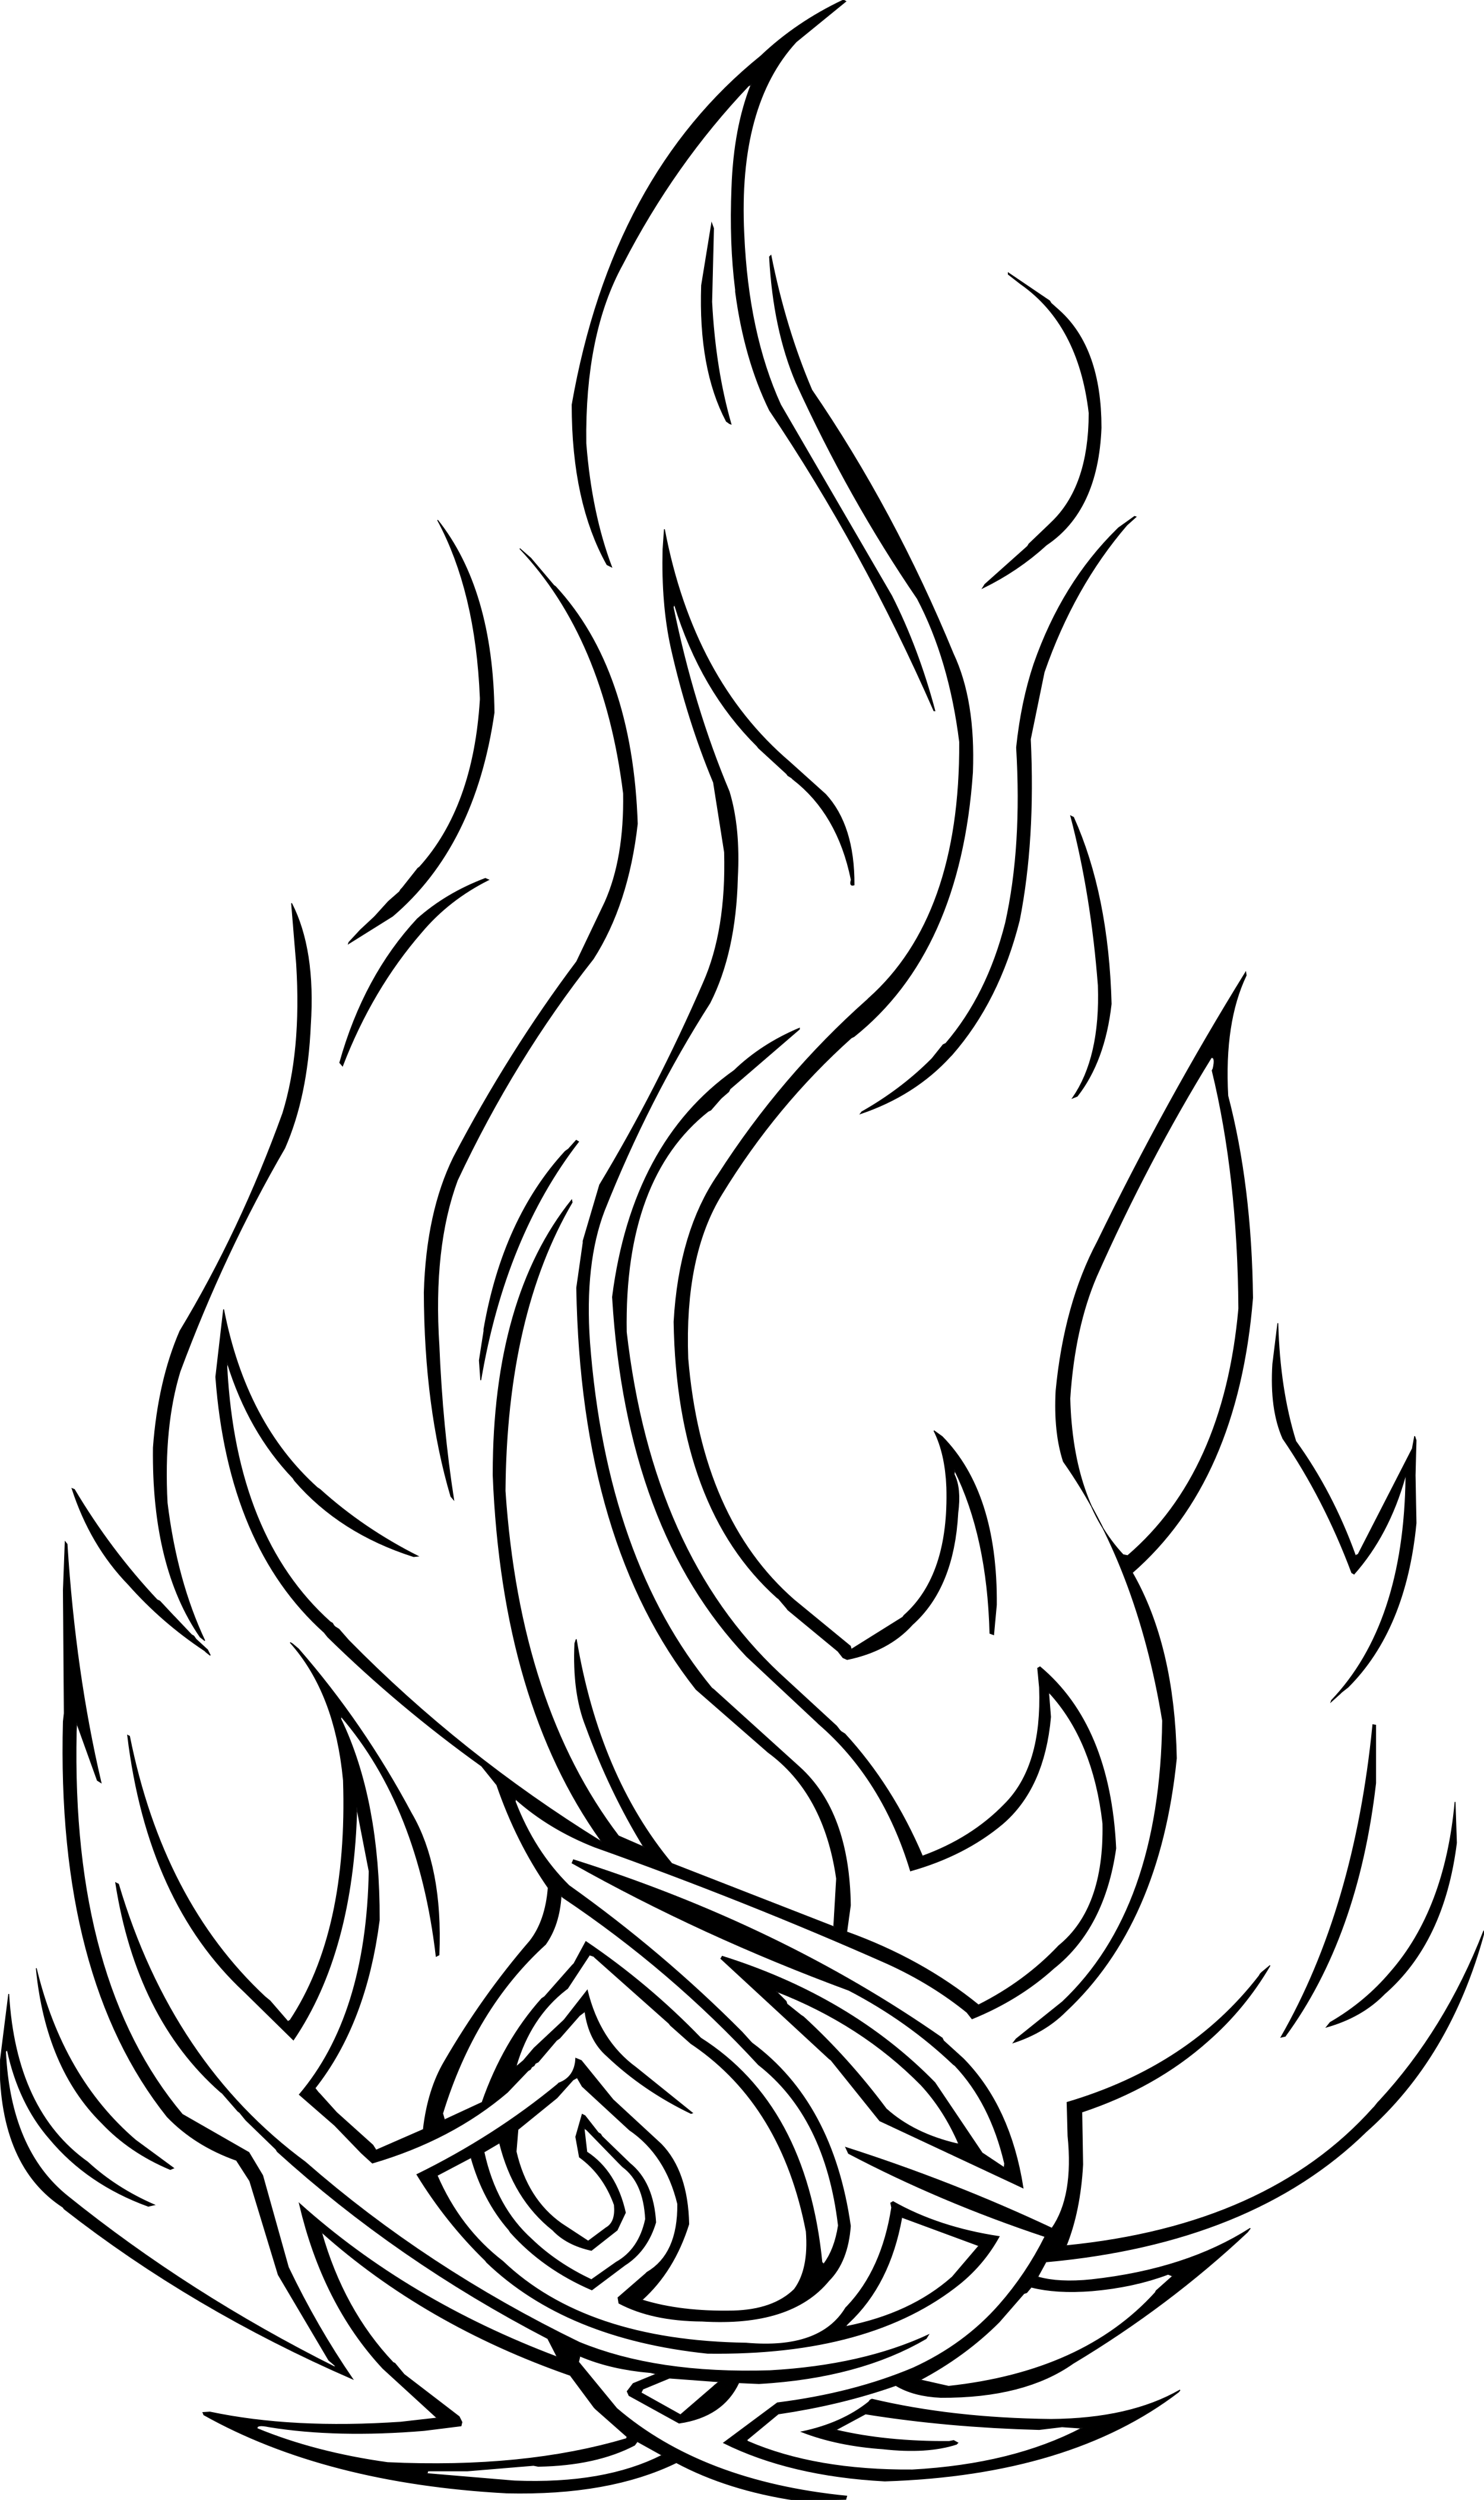
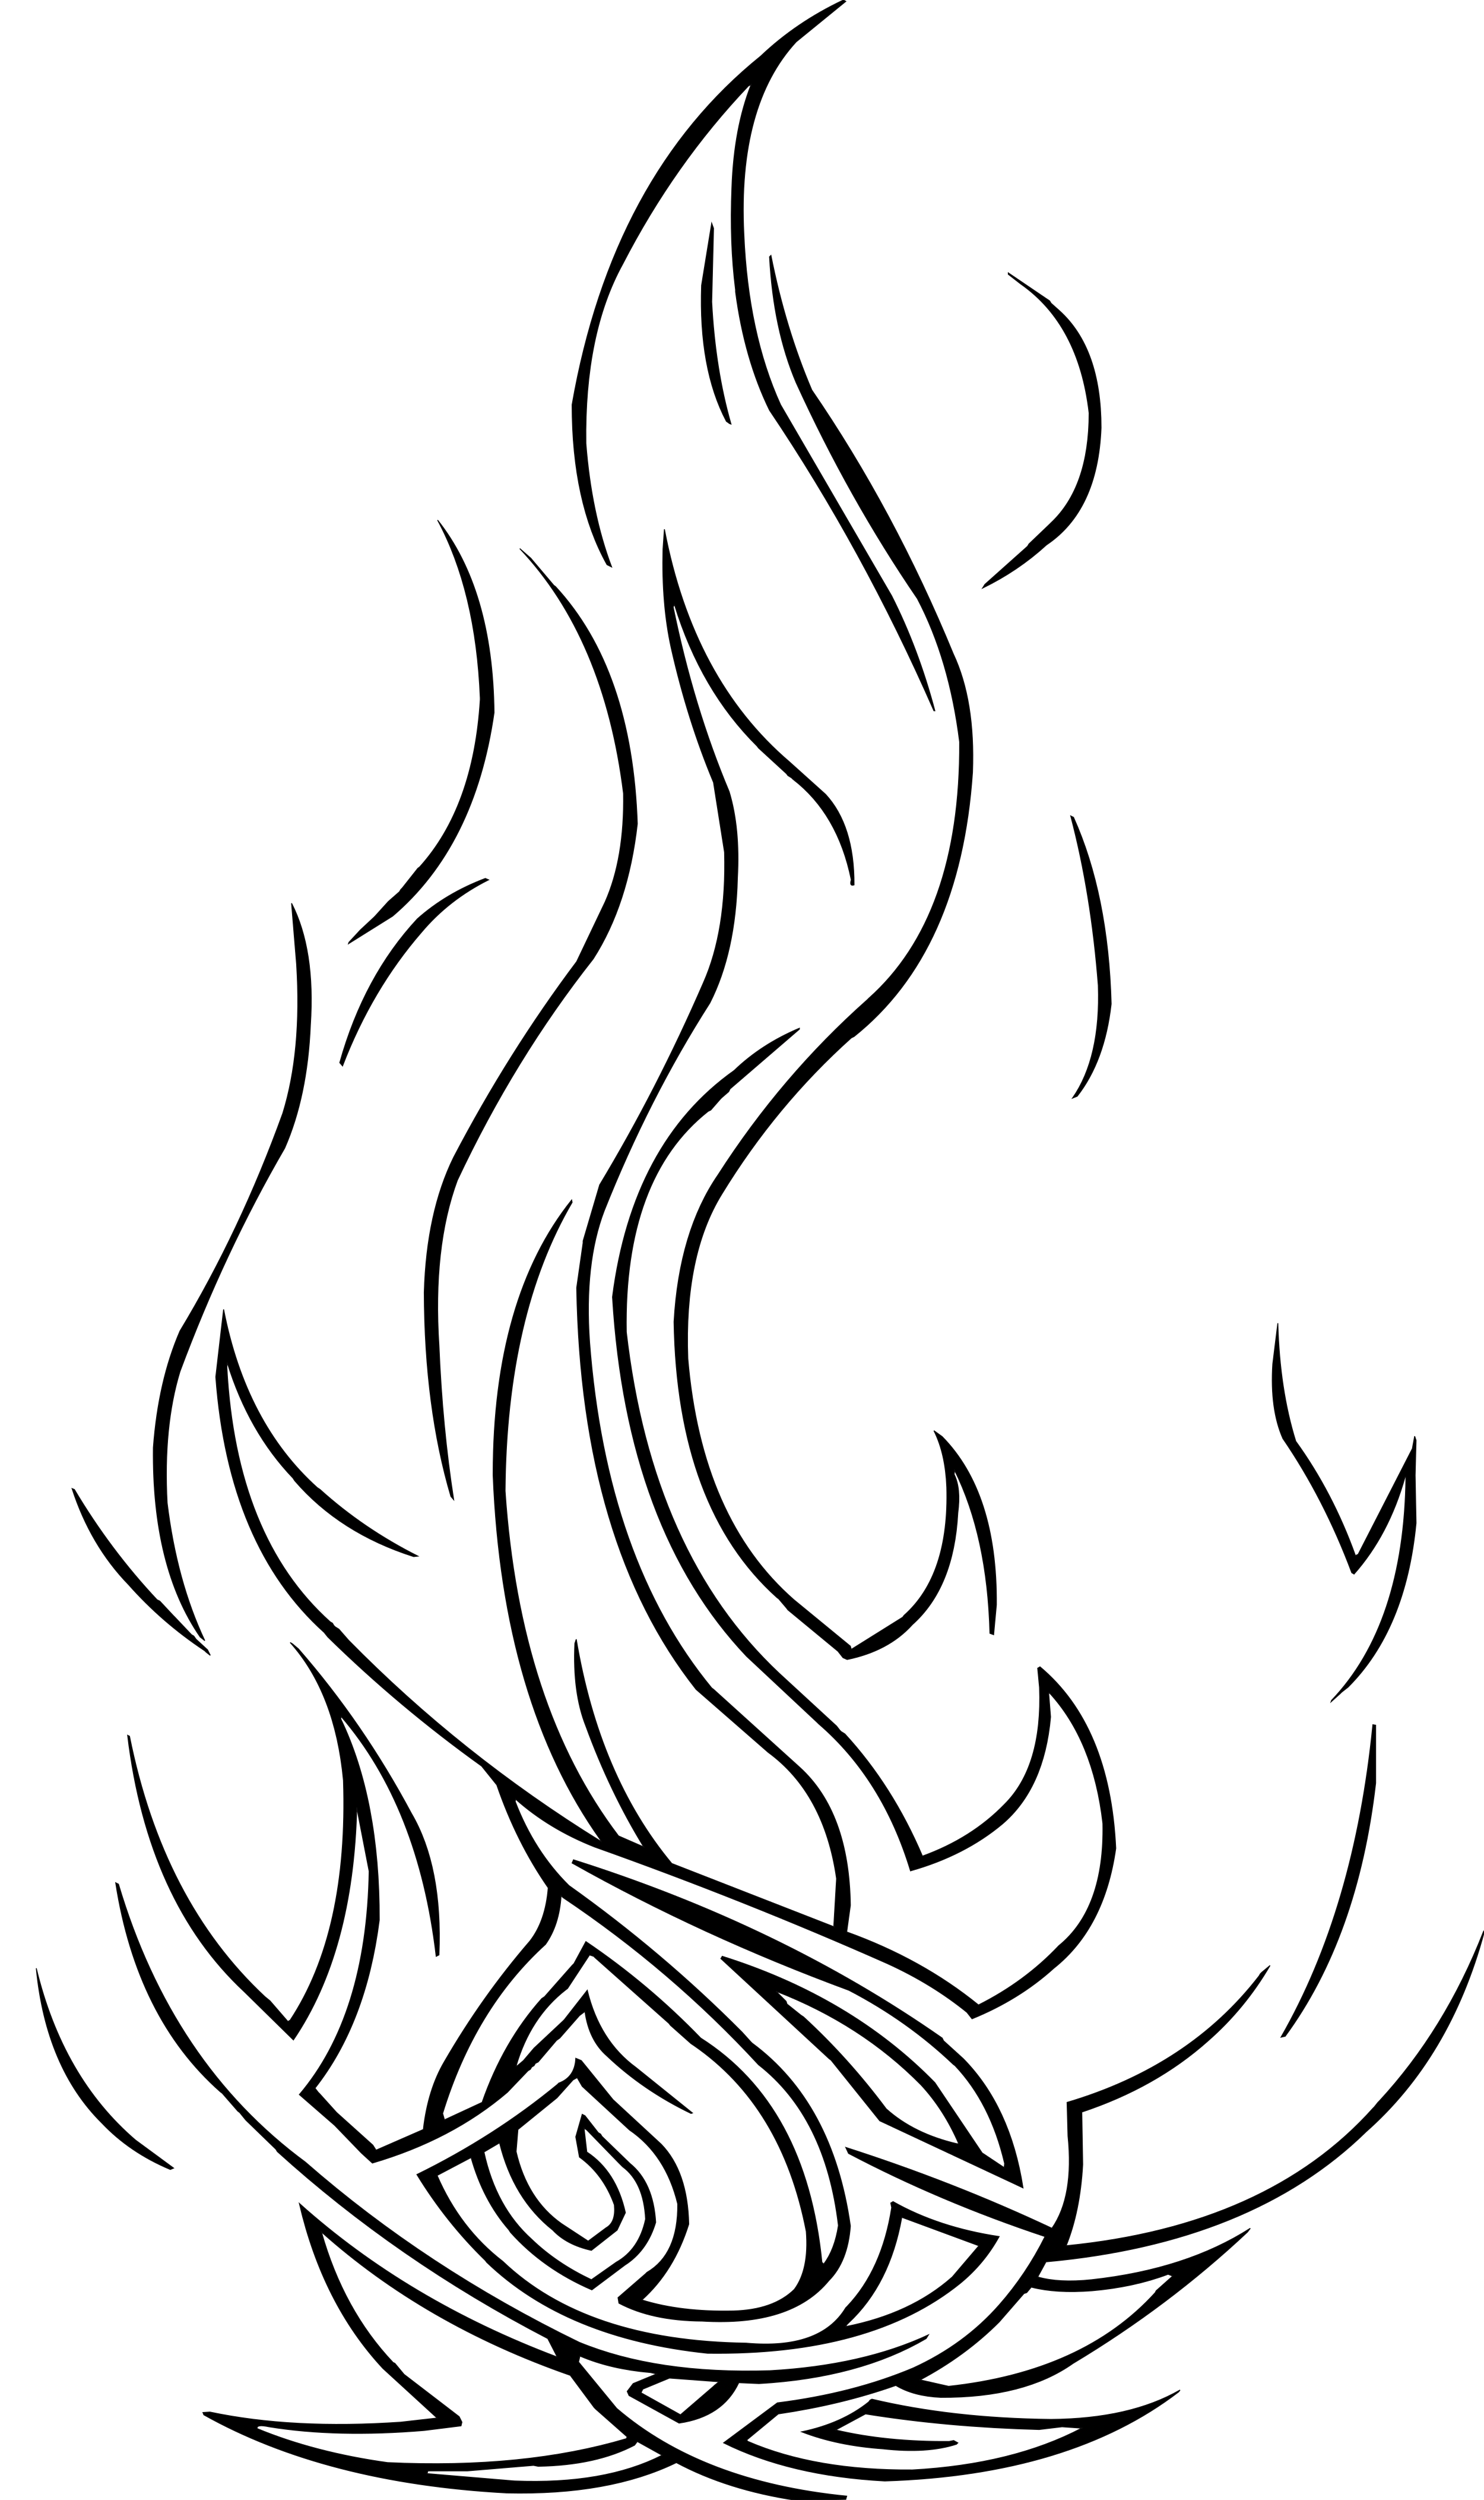
<svg xmlns="http://www.w3.org/2000/svg" width="1616" height="2721" version="1.1" desc="Created with decorsvg.com converter" viewBox="222 175 1616 2721">
  <path fill="rgb(0,0,0)" stroke="rgb(14,13,14)" stroke-width="1" opacity="1" d="M 1140.5 175 L 1143 176.5 L 1089 220.5 Q 1025.2 289.7 1032 429.5 Q 1036.6 537.9 1072 615.5 L 1193 823.5 Q 1221.9 880.6 1240 948.5 L 1239 948.5 Q 1161.9 772.6 1060 621.5 Q 1032.7 565.8 1023 492.5 L 1023 490.5 Q 1016.5 439.5 1019 379.5 Q 1021.2 314.5 1040 267 L 1037 268.5 Q 956.3 353.3 900 462.5 Q 858.3 538.3 860 657.5 Q 865.9 733.4 888 792 L 883 789.5 Q 845 721.5 845 615.5 Q 888.6 366.6 1050.5 236 Q 1089.2 199.2 1140.5 175 Z " />
  <path fill="rgb(0,0,0)" stroke="rgb(14,13,14)" stroke-width="1" opacity="1" d="M 997 418 L 999 423.5 L 997 503.5 Q 1000.8 576.7 1018 636.5 L 1016.5 636 L 1013 633.5 Q 982.8 576.2 986 485.5 L 997 418 Z " />
  <path fill="rgb(0,0,0)" stroke="rgb(14,13,14)" stroke-width="1" opacity="1" d="M 1061.5 453 Q 1077.4 532.6 1106 599.5 Q 1195.7 730.3 1260 886.5 Q 1284 937.5 1281 1015.5 Q 1267.6 1210.7 1152 1303 L 1149 1304.5 Q 1067 1378 1008 1474.5 Q 966.8 1541.3 971 1653.5 Q 985.7 1827.8 1086.5 1916 L 1148 1966.5 L 1149 1970 L 1205 1935 L 1206.5 1933 Q 1255.8 1889.3 1253 1793.5 Q 1251.5 1756.7 1239 1732 L 1248 1738.5 Q 1308 1799.5 1307 1921.5 L 1304 1954 L 1300 1952.5 Q 1297.3 1847.2 1261.5 1775 L 1261 1779.5 Q 1268.6 1794.9 1265 1821.5 Q 1260.7 1902.7 1215.5 1943 Q 1189.7 1971.7 1144.5 1981 L 1140 1979 L 1134.5 1972 L 1080 1927 L 1078.5 1925 L 1070 1915 L 1068 1913.5 Q 959.4 1816.1 956 1613.5 Q 961.6 1515.1 1004 1453.5 Q 1073 1346 1166.5 1263 L 1168 1261.5 Q 1268 1172.5 1267 982.5 Q 1255.8 892.7 1221 826.5 Q 1146.5 717.5 1089 591.5 Q 1064.2 533.3 1060 454.5 L 1061.5 453 Z " />
  <path fill="rgb(0,0,0)" stroke="rgb(14,13,14)" stroke-width="1" opacity="1" d="M 1320 472 L 1365 502.5 L 1366.5 505 L 1376 513.5 Q 1421 554.5 1421 640.5 Q 1417.5 730.5 1361.5 768 Q 1330.8 796.1 1292 815 L 1294.5 811 L 1341 769.5 L 1342.5 767 L 1365 745.5 L 1366.5 744 Q 1408 705 1408 624.5 Q 1396.8 528.2 1333.5 484 L 1320 473.5 L 1320 472 Z " />
-   <path fill="rgb(0,0,0)" stroke="rgb(14,13,14)" stroke-width="1" opacity="1" d="M 1457.5 737 L 1459 737.5 L 1449 746.5 Q 1391.2 813.7 1359 906.5 L 1344 979.5 Q 1349.2 1089.2 1332 1176.5 Q 1309.9 1264.4 1258.5 1323 L 1257 1324.5 Q 1218.5 1366.8 1159 1387 L 1160.5 1385 Q 1203.9 1360.4 1237 1327 L 1249 1312 L 1252 1310.5 Q 1297.2 1257.7 1317 1179.5 Q 1335.5 1096.5 1329 988.5 Q 1334.2 938.7 1348 897.5 Q 1378.7 809.7 1438.5 751 L 1440 749.5 L 1457.5 737 Z " />
  <path fill="rgb(0,0,0)" stroke="rgb(14,13,14)" stroke-width="1" opacity="1" d="M 698.5 741 Q 758.5 816.5 760 950.5 Q 739.2 1095.7 649.5 1172 L 601.5 1202 L 602 1200.5 L 614.5 1187 L 629 1173.5 L 630.5 1172 L 645 1156 L 657 1145.5 L 658.5 1143 L 660 1141.5 L 677 1120 L 679 1118.5 Q 737.8 1053.3 745 936.5 L 745 934.5 Q 740.3 818.4 698.5 741 Z " />
  <path fill="rgb(0,0,0)" stroke="rgb(14,13,14)" stroke-width="1" opacity="1" d="M 945.5 751 Q 976.6 914.4 1081.5 1004 L 1121 1039.5 Q 1152.3 1073.5 1152 1138 Q 1146.8 1139.8 1149 1132.5 Q 1134.4 1060.6 1085.5 1023 L 1084 1021.5 L 1080 1019 L 1078.5 1017 L 1048 989 L 1046.5 987 Q 985.2 926.3 956.5 833 L 955 835.5 Q 977.2 944.3 1016 1036.5 Q 1028 1076 1025 1130.5 Q 1023 1211.5 995 1266.5 Q 928.5 1370.5 880 1492.5 Q 858 1550 864 1635.5 Q 882.1 1872.6 997 2012 L 999 2013.5 L 1093 2098.5 Q 1146.6 2147.4 1148 2248.5 L 1144 2277.5 Q 1226 2307 1287.5 2357 Q 1338.1 2331.6 1375 2292.5 Q 1424.9 2251.9 1423 2159.5 Q 1412.7 2069.3 1364.5 2017 L 1364 2018.5 L 1366 2043.5 Q 1359.1 2121.1 1313.5 2160 Q 1272.4 2194.4 1213.5 2211 Q 1183.3 2111.2 1113.5 2051 L 1112 2049.5 L 1035 1977.5 Q 904.3 1839.7 889 1586.5 Q 910.6 1418.6 1021.5 1340 Q 1051.3 1311.3 1092.5 1294 L 1092.5 1295 L 1017 1360 L 1015.5 1363 L 1008 1369.5 L 1006.5 1371 L 996 1383 L 993 1384.5 Q 901.2 1457.2 904 1624.5 Q 931.7 1865.8 1070.5 1996 L 1133 2053.5 L 1136.5 2058 L 1138 2059.5 L 1142 2062 Q 1193.9 2118.4 1226.5 2195 Q 1280.1 2175.6 1316 2138.5 Q 1357.3 2097.3 1354 2011.5 L 1352 1990.5 L 1354.5 1989 Q 1430.7 2052.8 1437 2186.5 Q 1424.7 2273.2 1369.5 2317 Q 1331.7 2351.2 1280.5 2372 L 1275 2365 Q 1236.8 2334 1188.5 2312 Q 1034 2243.5 869.5 2185 Q 820 2165.5 783.5 2133 L 783 2135.5 Q 803.8 2189.7 841.5 2227 Q 943.2 2299.3 1030 2386.5 L 1039.5 2397 L 1041 2398.5 Q 1129 2463.5 1148 2597.5 Q 1145.2 2636.2 1124.5 2657 Q 1083.4 2706.9 986.5 2701 Q 931.9 2700.6 896 2681.5 L 895 2675.5 L 925 2649.5 L 926.5 2648 Q 960.6 2628.1 960 2573.5 Q 947 2520 907.5 2493 L 856 2445.5 L 850.5 2436 L 846 2438.5 L 828.5 2458 L 786 2492.5 L 784 2516.5 Q 796 2568.5 833.5 2595 L 862.5 2614 L 882 2599.5 Q 892.9 2593.4 891 2574.5 Q 879.1 2541.4 853 2522.5 L 849 2500.5 L 856 2476 L 859 2477.5 L 873.5 2496 L 876 2497.5 L 877.5 2500 L 908 2529.5 Q 933.4 2550.1 936 2593.5 Q 927.4 2622.4 905.5 2638 L 902.5 2640 L 866.5 2667 Q 813.7 2644.3 778 2604.5 L 776 2601.5 Q 748 2569.3 735 2523 L 698 2542.5 Q 722.9 2600.1 769.5 2636 Q 860.1 2722.4 1034.5 2725 Q 1115.3 2732.3 1143 2686.5 L 1144.5 2685 Q 1182.5 2645 1193 2577.5 L 1192 2572.5 L 1194.5 2571 Q 1244.2 2599.1 1310 2609 Q 1293.6 2638.7 1267.5 2660 Q 1170.4 2738.4 992.5 2736 Q 838.4 2719.9 752 2637 L 750.5 2635 Q 707.9 2593.6 676 2541.5 Q 760.2 2500.2 829 2443.5 L 830.5 2442 Q 848.1 2435.5 849 2415 L 855 2417.5 L 889.5 2460 L 942 2508.5 Q 970.8 2538.2 972 2595.5 Q 956 2646.6 921 2678 Q 963.1 2691.2 1020.5 2690 Q 1064.3 2688.8 1087 2666.5 Q 1103.2 2644.7 1100 2603.5 Q 1073.7 2467.3 977.5 2401 L 974.5 2399 L 952 2379 L 950.5 2377 L 870 2305.5 L 868.5 2304 L 864 2302.5 L 840 2339 L 838 2340.5 Q 799.5 2370.5 784 2423.5 L 785.5 2423 L 792 2417.5 L 803.5 2404 L 835 2374.5 L 836.5 2373 L 861.5 2341 Q 874.9 2396.1 914.5 2425 L 976 2474.5 L 974.5 2475 Q 922.5 2450 883 2412.5 Q 863.3 2395.3 859 2364 L 853 2368.5 L 831.5 2393 L 828 2395.5 L 808 2419 L 805 2420.5 L 803.5 2423 L 801 2424.5 L 799.5 2427 L 797 2428.5 L 774.5 2452 Q 714.1 2503.6 627.5 2529 L 616 2518.5 L 614.5 2517 L 586.5 2488 L 548 2454.5 Q 621.2 2368.2 624 2211.5 L 610.5 2142 Q 606.6 2299.1 541.5 2395 L 488 2342.5 Q 382.9 2244.6 361 2063.5 L 363 2064.5 Q 399 2244 510.5 2348 L 516 2352.5 L 535.5 2375 L 538 2373.5 Q 601.4 2277.4 596 2112.5 Q 587.1 2017.4 538 1962.5 L 540.5 1964 L 547 1969.5 Q 617.4 2050.1 670 2148.5 Q 704 2206.5 700 2302.5 L 697 2304 Q 678 2141.4 593.5 2043 L 593 2045.5 Q 635.4 2133.6 635 2264.5 Q 620.7 2376.7 565 2447.5 L 568.5 2452 L 570 2453.5 L 588.5 2474 L 628 2509.5 L 631.5 2515 L 683 2492.5 Q 688 2449 706 2418.5 Q 747.1 2347.6 799 2287.5 Q 816.1 2265.6 819 2229.5 Q 784.5 2180 763 2117.5 L 746.5 2097 Q 656.8 2032.7 579 1956.5 L 575 1951.5 Q 470.7 1857.8 457 1673.5 L 465.5 1600 Q 489.6 1723.9 567.5 1794 L 570.5 1796 Q 617.5 1838.5 677 1868.5 L 672.5 1869 Q 592.1 1843.4 543 1786.5 L 541 1783.5 Q 492.8 1733.2 469.5 1658 L 469 1662.5 Q 478.7 1847.8 581.5 1940 L 584 1941.5 L 585.5 1944 L 587 1945.5 L 591 1948 L 601.5 1960 Q 723.9 2084.6 876.5 2179 L 876 2177.5 Q 769 2027.5 759 1780.5 L 759 1778.5 Q 759.3 1587.3 844.5 1481 L 845 1483.5 Q 773.5 1605.5 772 1797.5 Q 787.7 2031.3 895.5 2173 L 923 2185 Q 886.1 2125 860 2053.5 Q 845.5 2017 848 1963.5 L 849.5 1959 Q 874.5 2108 953.5 2203 L 1130.5 2272 L 1130 2270.5 L 1133 2219.5 Q 1119.7 2126.8 1058.5 2082 L 980 2013.5 Q 854.8 1855.2 850 1576.5 L 857 1527.5 L 857 1525.5 L 875 1464.5 Q 937.6 1360.6 988 1244.5 Q 1013.3 1187.3 1011 1102.5 L 999 1026.5 Q 970.7 958.8 953 880.5 Q 942.4 832.6 944 772.5 L 945.5 751 Z M 833 2238 Q 831 2270 816 2291 Q 739 2361 704 2475 L 706 2482 L 747 2463 Q 770 2397 812 2350 L 815 2348 L 845 2314 L 847 2312 L 860 2288 Q 928 2334 985 2393 Q 1100 2466 1117 2637 L 1119 2639 Q 1131 2623 1135 2597 Q 1121 2479 1048 2422 Q 953 2319 835 2240 L 833 2238 Z M 858 2491 L 861 2517 Q 893 2538 903 2583 L 894 2602 L 866 2624 Q 839 2618 824 2602 Q 781 2568 766 2507 L 749 2517 Q 762 2577 801 2612 Q 828 2638 866 2656 L 893 2637 Q 918 2623 925 2590 Q 923 2550 900 2533 L 896 2529 L 861 2493 L 858 2491 Z M 1204 2588 Q 1191 2661 1146 2703 L 1144 2705 L 1143 2707 Q 1214 2693 1259 2653 L 1288 2619 L 1204 2588 Z " />
  <path fill="rgb(0,0,0)" stroke="rgb(14,13,14)" stroke-width="1" opacity="1" d="M 788 772 L 800 782.5 L 825 812 L 827 813.5 Q 910.3 903.7 916 1071.5 Q 906.1 1159.1 868 1218.5 Q 782.2 1327.2 720 1459.5 Q 693 1532.5 700 1639.5 Q 703.7 1728.2 716 1807 L 713 1803.5 Q 684.4 1706.6 684 1581.5 Q 686.5 1494.5 716 1434.5 Q 775.6 1320.6 850 1221.5 L 881 1156.5 Q 902.2 1108.7 901 1038.5 Q 880 869.3 788 772 Z " />
  <path fill="rgb(0,0,0)" stroke="rgb(14,13,14)" stroke-width="1" opacity="1" d="M 1388 1063 L 1391 1064.5 Q 1428.8 1148.7 1432 1267.5 Q 1425 1329.7 1395 1368 L 1390 1370 Q 1420.7 1325.8 1418 1247.5 Q 1410.3 1147.6 1388 1063 Z " />
  <path fill="rgb(0,0,0)" stroke="rgb(14,13,14)" stroke-width="1" opacity="1" d="M 750.5 1131 L 754 1132.5 Q 710.7 1154.2 681 1189.5 Q 627 1251.7 595 1335 L 592 1331.5 Q 618.4 1237.4 676.5 1175 Q 707.7 1147.2 750.5 1131 Z " />
  <path fill="rgb(0,0,0)" stroke="rgb(14,13,14)" stroke-width="1" opacity="1" d="M 539.5 1158 Q 565.4 1208.6 560 1290.5 Q 556.7 1368.2 532 1424.5 Q 466.4 1537.4 418 1667.5 Q 399.6 1727.6 404 1810.5 Q 414.4 1895.6 445 1960.5 L 440 1956.5 Q 387.5 1880.5 389 1750.5 Q 394.4 1677.9 418 1623.5 Q 483.7 1514.7 530 1386.5 Q 550.9 1318.9 545 1224.5 L 539.5 1158 Z " />
-   <path fill="rgb(0,0,0)" stroke="rgb(14,13,14)" stroke-width="1" opacity="1" d="M 1578.5 1233 L 1579 1236.5 Q 1554.6 1287.6 1559 1367.5 Q 1584.6 1465.4 1586 1587.5 Q 1569.9 1786.4 1455 1886.5 Q 1500.6 1965.9 1503 2088.5 Q 1484.9 2268.4 1382.5 2364 Q 1359.8 2386.8 1325.5 2398 L 1328.5 2394 L 1379 2353.5 Q 1485.7 2252.7 1488 2047.5 Q 1460.5 1880 1380 1765.5 Q 1369.6 1733.4 1372 1688.5 Q 1381.1 1594.1 1417 1526.5 Q 1491.5 1373.5 1578.5 1233 Z M 1541 1326 Q 1472 1438 1416 1564 Q 1392 1620 1387 1697 Q 1390 1808 1445 1867 L 1450 1868 Q 1555 1778 1571 1599 Q 1570 1455 1542 1340 L 1543 1338 Q 1546 1325 1541 1326 Z " />
-   <path fill="rgb(0,0,0)" stroke="rgb(14,13,14)" stroke-width="1" opacity="1" d="M 849.5 1416 L 852 1417.5 Q 772.1 1520.6 745.5 1677 L 744 1655.5 L 749 1623.5 L 749 1621.5 Q 769.9 1501.4 837.5 1428 L 841 1425.5 L 849.5 1416 Z " />
  <path fill="rgb(0,0,0)" stroke="rgb(14,13,14)" stroke-width="1" opacity="1" d="M 1613.5 1615 Q 1615.4 1687.1 1633 1743.5 Q 1673.2 1799.1 1698 1868 L 1701 1866.5 L 1760 1751.5 L 1762.5 1738 L 1764 1742.5 L 1763 1780.5 L 1764 1832.5 Q 1752.9 1948.1 1690 2011 L 1683 2016.5 L 1681.5 2018 L 1671.5 2027 L 1672 2025.5 Q 1751.1 1942.6 1753 1782.5 L 1752 1782.5 Q 1734.3 1845.3 1696.5 1888 L 1694 1886.5 Q 1663.9 1806.1 1619 1740.5 Q 1604.9 1708.6 1608 1659.5 L 1613.5 1615 Z " />
  <path fill="rgb(0,0,0)" stroke="rgb(14,13,14)" stroke-width="1" opacity="1" d="M 300.5 1795 L 303 1796 Q 342.2 1861.9 393 1916 L 396 1917.5 L 410.5 1933 L 412 1934.5 L 430.5 1954 L 433 1955.5 L 435.5 1959 L 448 1970.5 L 451 1976.5 L 446.5 1973 L 445 1971.5 Q 398.4 1940.6 362 1899.5 Q 320.6 1856.9 300.5 1795 Z " />
-   <path fill="rgb(0,0,0)" stroke="rgb(14,13,14)" stroke-width="1" opacity="1" d="M 293 1853 L 295 1855.5 Q 303.9 1995.4 332 2115 L 328 2112.5 L 305.5 2050 L 305 2059.5 Q 299.1 2331.4 420.5 2476 L 493 2517.5 L 508 2542.5 L 536 2642.5 Q 567.2 2707.6 606 2764 Q 431.9 2688.3 292 2579 L 290.5 2577 Q 222.4 2532.6 222 2420.5 L 231.5 2345 Q 238.9 2472.1 317.5 2528 Q 348.5 2556.5 390 2574.5 L 383.5 2576 Q 317.1 2551.9 276 2502.5 Q 242.5 2464.1 230 2406 L 228 2407.5 Q 233.1 2514.9 295.5 2565 Q 427.6 2671.4 586.5 2751 L 587 2749.5 L 580 2743.5 L 525 2650.5 L 494 2548.5 L 479.5 2526 Q 434.1 2509.9 404 2478.5 Q 283.6 2327.4 291 2048.5 L 292 2039.5 L 291 1905.5 L 293 1853 Z " />
  <path fill="rgb(0,0,0)" stroke="rgb(14,13,14)" stroke-width="1" opacity="1" d="M 1717 2052 L 1720 2052.5 L 1720 2115.5 Q 1700.6 2283.1 1621.5 2391 L 1617 2392 Q 1697.2 2252.2 1717 2052 Z " />
-   <path fill="rgb(0,0,0)" stroke="rgb(14,13,14)" stroke-width="1" opacity="1" d="M 1806.5 2136 L 1808 2180.5 Q 1794.5 2288.5 1729.5 2345 Q 1705.1 2370.1 1666.5 2381 L 1670.5 2376 Q 1708.5 2354 1736 2321.5 Q 1795.8 2253.3 1806.5 2136 Z " />
  <path fill="rgb(0,0,0)" stroke="rgb(14,13,14)" stroke-width="1" opacity="1" d="M 846.5 2199 Q 1073.2 2270.8 1248 2393 L 1249.5 2396 L 1271 2415.5 Q 1322.2 2467.6 1336 2556 L 1180 2483 L 1127 2417 L 1125 2415.5 L 1007 2306.5 L 1008.5 2304 Q 1148.8 2348.2 1240 2441.5 L 1291.5 2518 L 1315.5 2534 L 1316 2529.5 Q 1300.7 2464 1262 2423 L 1260 2421.5 Q 1210.3 2374.2 1146.5 2341 Q 985.8 2281.7 845 2202.5 L 846.5 2199 Z M 1067 2342 L 1078 2353 L 1079 2356 L 1094 2368 L 1097 2370 Q 1146 2415 1187 2470 Q 1217 2497 1264 2508 L 1266 2508 Q 1250 2471 1225 2444 Q 1160 2378 1067 2342 Z " />
  <path fill="rgb(0,0,0)" stroke="rgb(14,13,14)" stroke-width="1" opacity="1" d="M 348 2224 L 351 2225.5 Q 408.9 2420.6 554.5 2528 Q 686.3 2643.2 852.5 2724 Q 937.1 2758.9 1060.5 2755 Q 1161.3 2749.3 1233 2716 L 1230.5 2720 Q 1157.7 2762.7 1048.5 2769 L 1026.5 2768 Q 1009.1 2805.1 961.5 2812 L 907 2782 L 905 2777.5 L 911.5 2769 L 937 2758.5 L 930.5 2757 Q 886.7 2753.3 853.5 2739 L 852 2745.5 L 893.5 2796 Q 986.6 2875.9 1144 2891.5 L 1143 2895 L 1088.5 2896 Q 1014.2 2884.8 958.5 2855 Q 885.2 2890.7 773.5 2888 Q 576.5 2877.2 444 2803 L 443 2800.5 L 450.5 2800 Q 540.9 2819.1 658.5 2811 L 698 2806.5 L 639 2752.5 Q 573.5 2682.3 548 2573 Q 665.7 2678.6 828.5 2740 L 828 2738.5 L 818.5 2720 Q 654.6 2634.9 524 2516.5 L 522.5 2514 L 491 2483.5 L 489.5 2482 L 483 2474 L 481 2472.5 L 464 2453 L 462 2451.5 Q 371 2371.3 348 2224 Z M 572 2604 Q 596 2689 650 2746 L 652 2747 L 662 2759 L 722 2805 L 725 2811 L 724 2815 L 684 2820 Q 589 2828 515 2816 Q 501 2813 502 2818 Q 565 2844 644 2855 Q 793 2862 904 2829 L 905 2827 L 871 2797 L 869 2795 L 843 2760 Q 685 2705 572 2604 Z M 951 2763 L 922 2775 L 920 2779 L 963 2803 L 999 2772 L 1000 2771 L 1005 2767 L 951 2763 Z M 916 2832 L 913 2836 Q 871 2858 808 2859 L 803 2858 L 731 2864 L 688 2864 L 687 2867 L 782 2875 Q 880 2879 943 2847 L 916 2832 Z " />
  <path fill="rgb(0,0,0)" stroke="rgb(14,13,14)" stroke-width="1" opacity="1" d="M 1837.5 2277 L 1838 2278.5 Q 1801.1 2414.1 1709.5 2495 Q 1585.6 2616.1 1361 2636.5 L 1352 2653 Q 1375.2 2659.7 1410.5 2656 Q 1513.7 2644.7 1583.5 2600 L 1580.5 2604 Q 1494.6 2684.6 1390.5 2747 Q 1337.5 2784.5 1246.5 2784 Q 1216.8 2782.7 1197.5 2771 Q 1138.8 2791.8 1069.5 2802 L 1035 2830.5 L 1036.5 2832 Q 1109.8 2863.7 1215.5 2863 Q 1324.5 2857 1400 2817.5 L 1378.5 2816 L 1353.5 2819 Q 1253.2 2816.3 1164.5 2802 L 1132 2819.5 Q 1187 2832.5 1255.5 2832 L 1260.5 2831 L 1265 2833.5 L 1263.5 2835 Q 1231.4 2845.4 1183.5 2840 Q 1133.5 2836.5 1095 2821.5 Q 1139 2812.3 1168 2789 L 1169.5 2787 L 1171.5 2786 Q 1259.2 2806.8 1366.5 2808 Q 1452.6 2807.3 1507 2776 L 1505.5 2778 Q 1387.5 2868.5 1185.5 2875 Q 1082.5 2869.5 1010 2833.5 L 1068.5 2790 Q 1151.1 2779.6 1216.5 2752 Q 1272.1 2726.6 1310 2683.5 Q 1339.4 2650.2 1360 2609 Q 1246 2571.1 1146 2518.5 L 1143 2512 Q 1260.8 2549.8 1367.5 2600 Q 1391.7 2565.2 1385 2499.5 L 1384 2463 Q 1517.2 2423.6 1593 2325.5 L 1594.5 2323 L 1596 2321.5 L 1605 2314 Q 1577.6 2360.9 1537.5 2396 Q 1480.7 2446.7 1400 2473.5 L 1401 2530.5 Q 1398.2 2581.4 1383 2619 Q 1602.5 2597.3 1717 2469.5 L 1718.5 2468 L 1722.5 2463 L 1724 2461.5 Q 1795.6 2384.1 1837.5 2277 Z M 1494 2650 Q 1457 2664 1411 2668 Q 1372 2671 1345 2664 L 1340 2670 L 1337 2671 L 1310 2702 Q 1273 2739 1224 2765 L 1255 2772 Q 1402 2756 1480 2670 L 1481 2668 L 1499 2652 L 1494 2650 Z " />
  <path fill="rgb(0,0,0)" stroke="rgb(14,13,14)" stroke-width="1" opacity="1" d="M 261.5 2317 Q 290.1 2435.9 369.5 2504 L 411 2534.5 L 407.5 2536 Q 363.4 2517.6 333 2485.5 Q 272.1 2425.3 261.5 2317 Z " />
</svg>